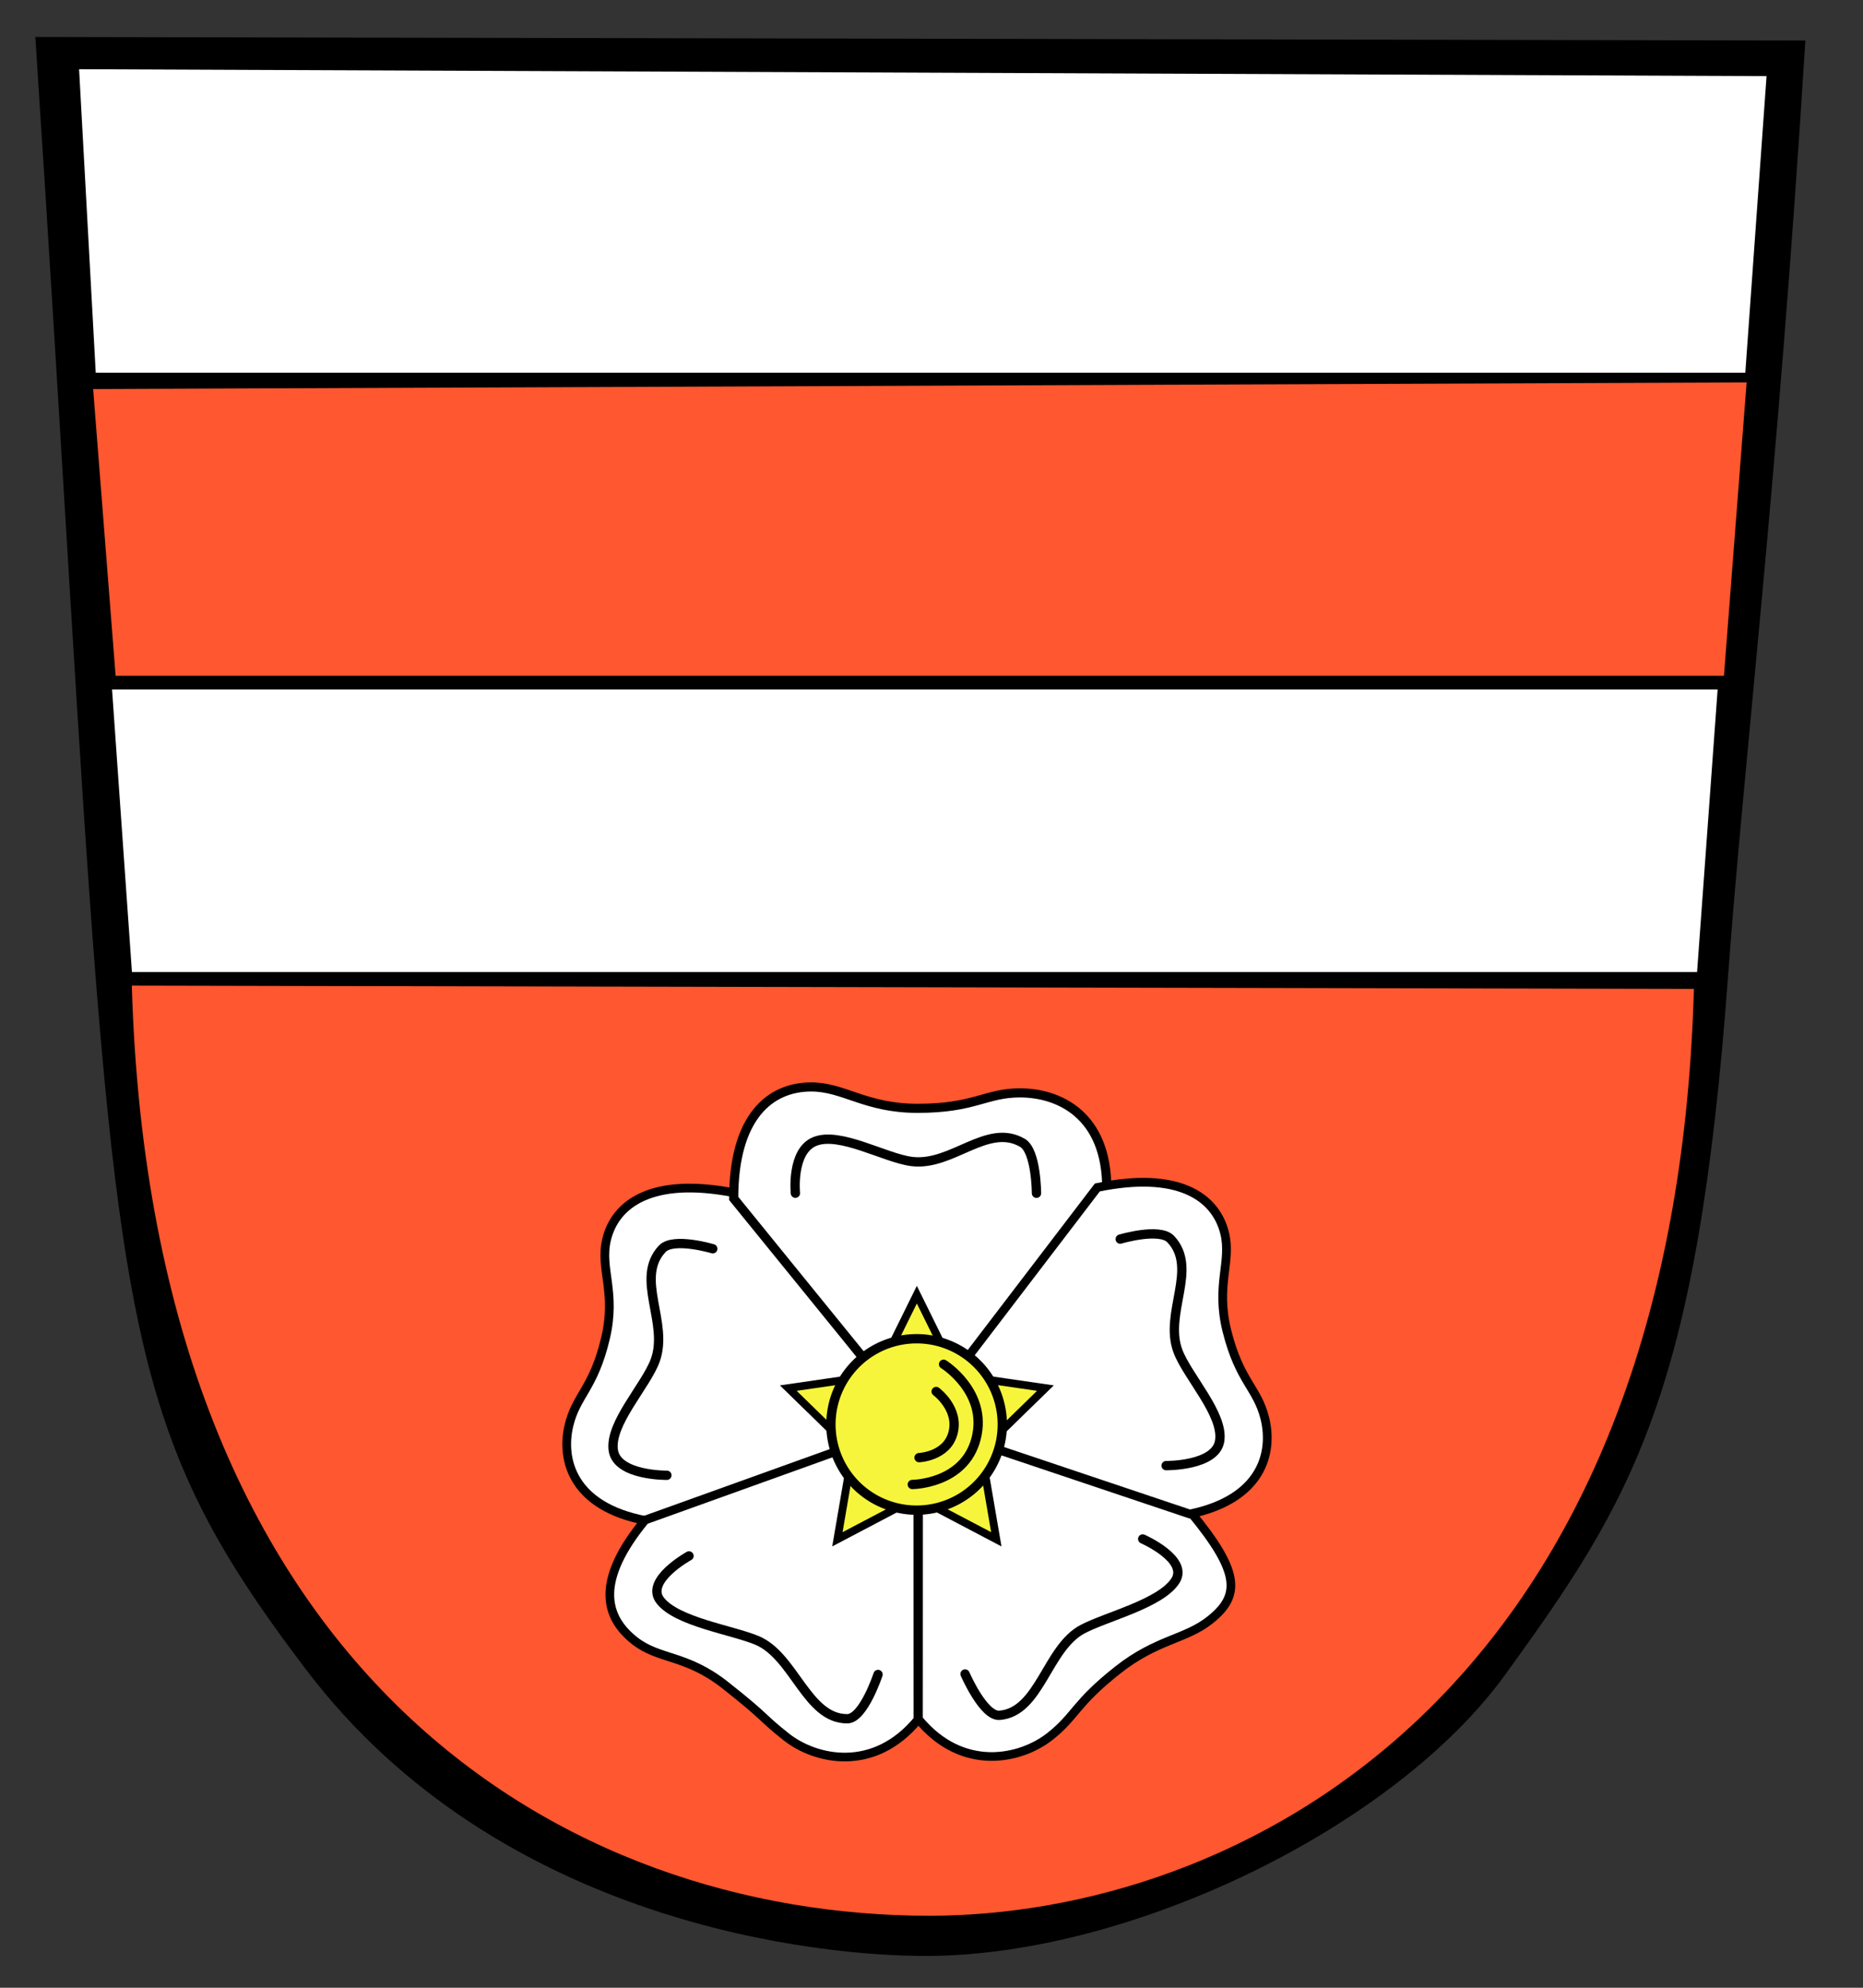
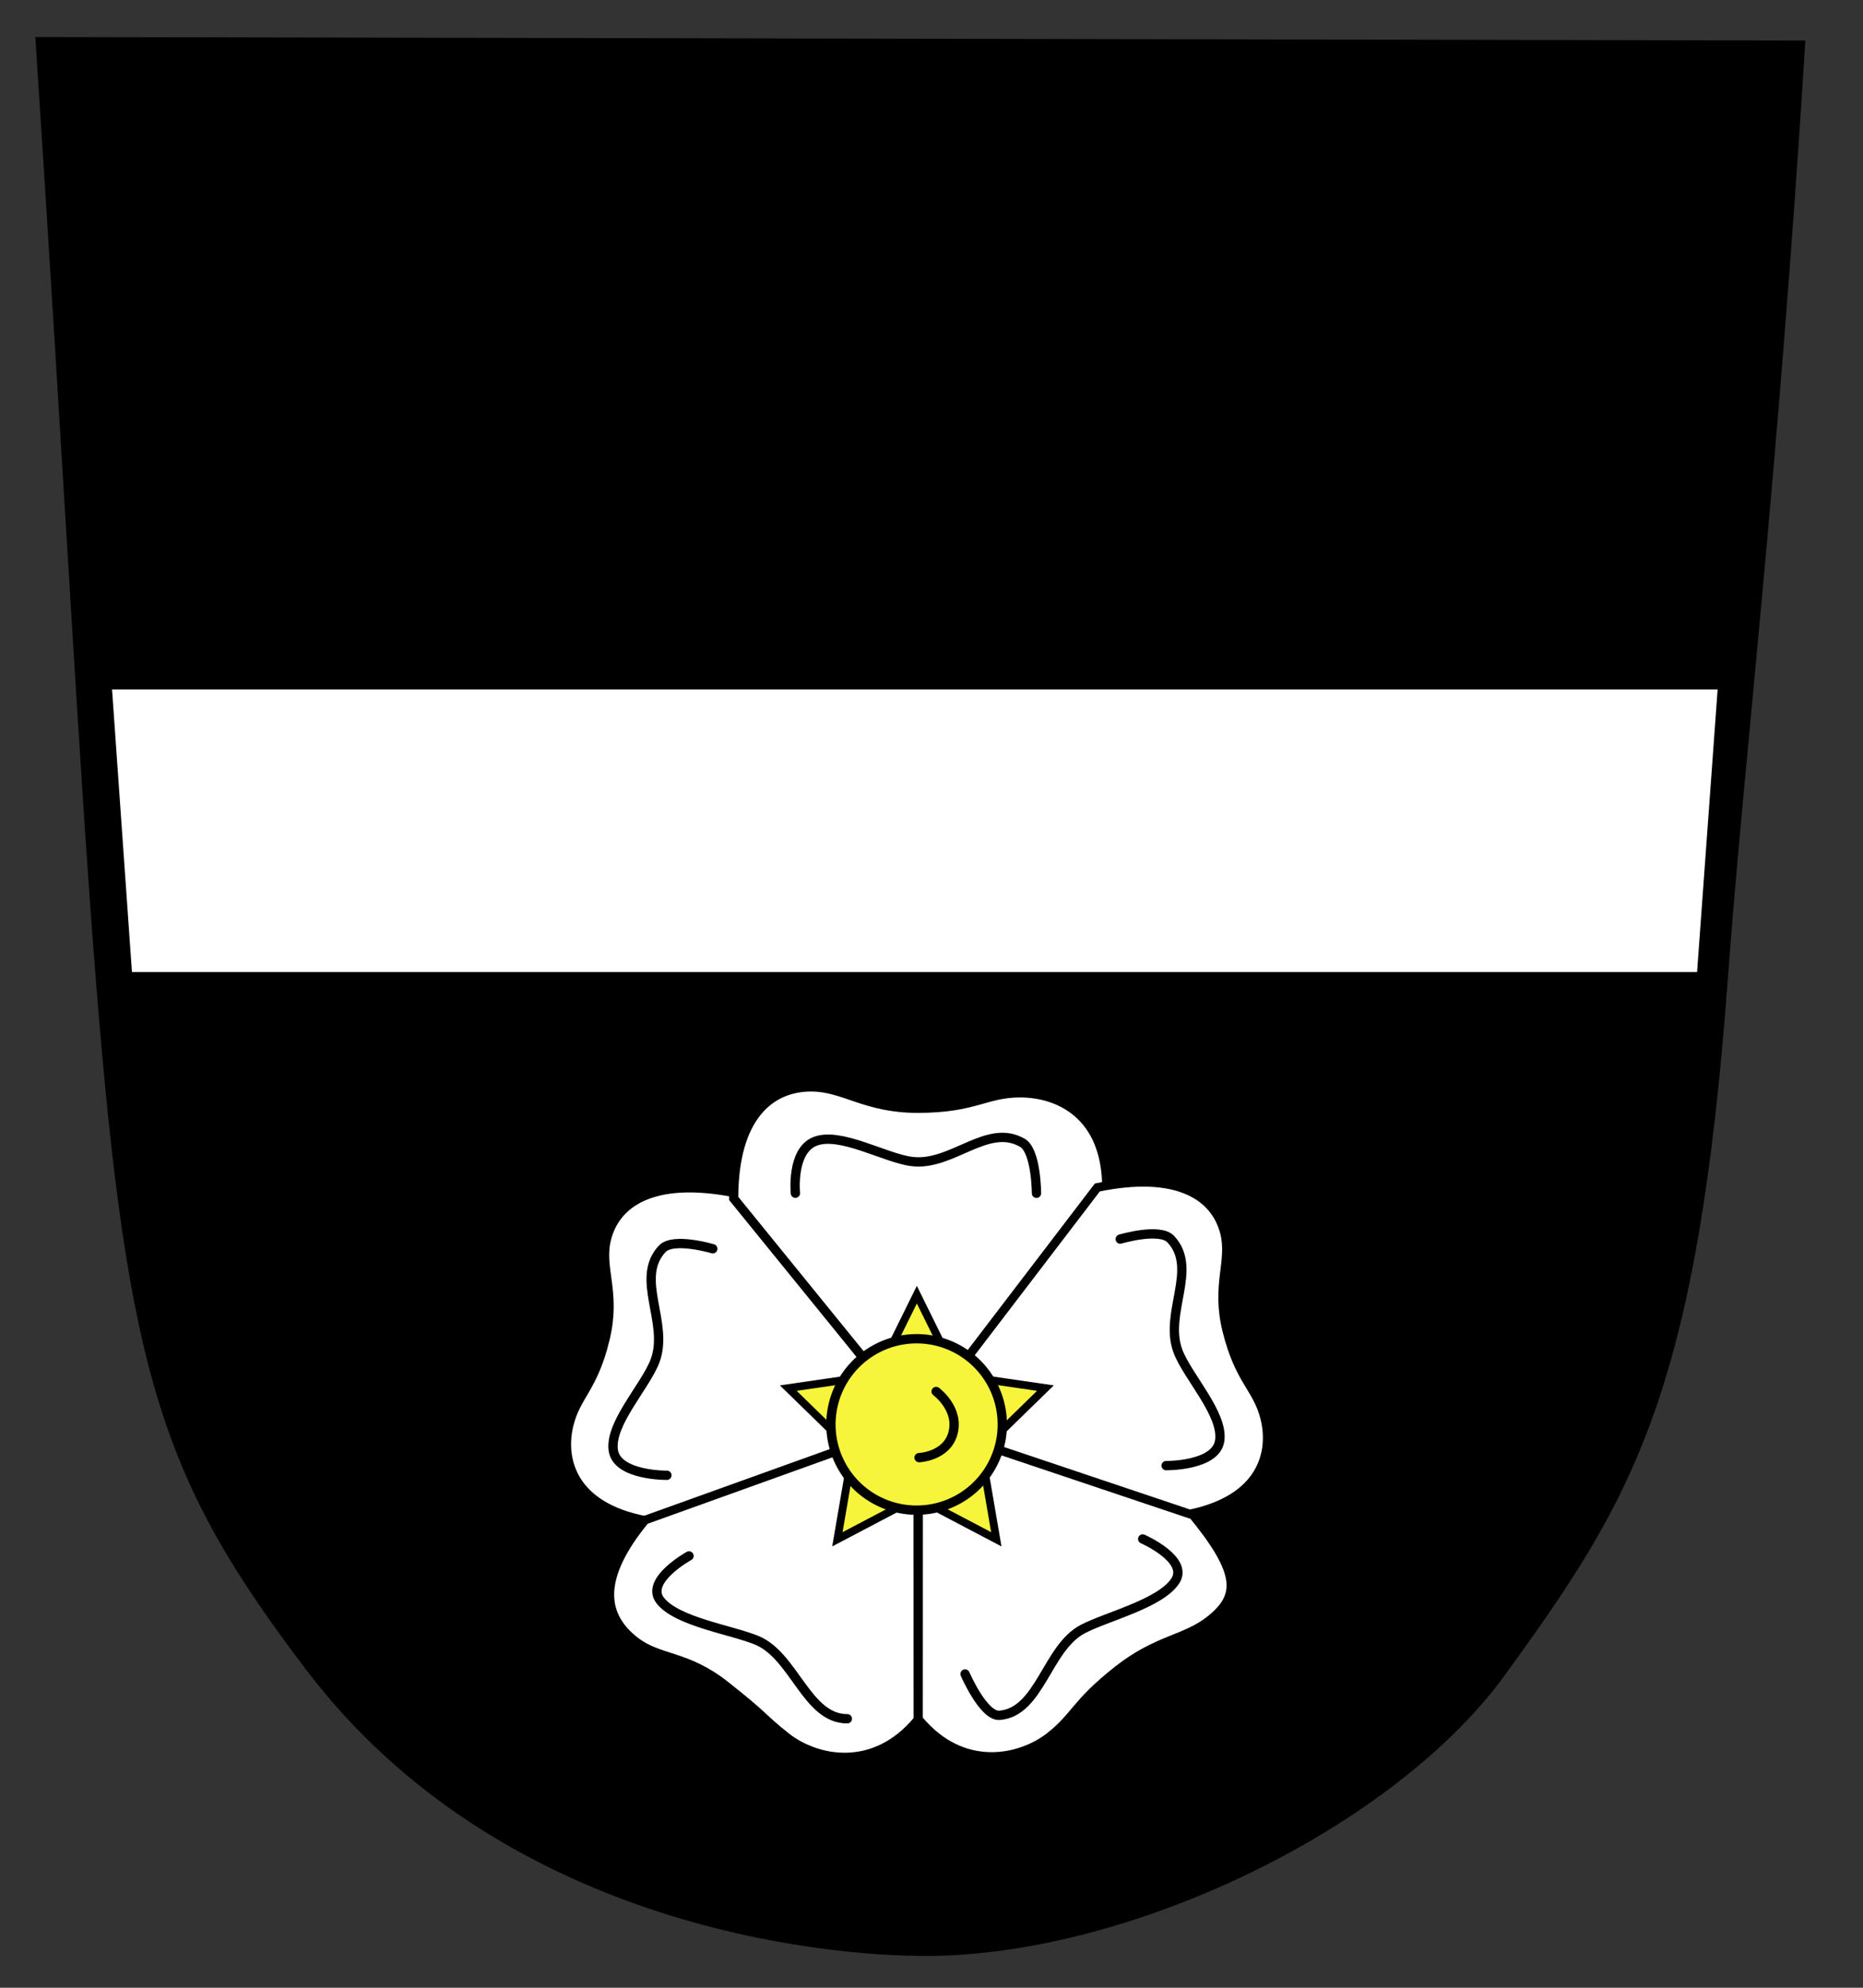
<svg xmlns="http://www.w3.org/2000/svg" version="1.0" width="600" height="640" id="svg2">
  <rect width="100%" height="100%" fill="#333333" stroke="none" />
  <defs id="defs4" />
  <g id="layer1">
    <path d="M 11.378,11.909 C 11.378,11.909 581.439,13.047 581.439,13.047 C 572.544,155.942 561.48,246.622 556.559,313.987 C 546.666,449.427 525.545,482.928 484.743,539.23 C 449.216,588.252 364.831,629.321 299.253,629.759 C 264.313,630 161.002,619.767 98.63,537.65 C 52.566,477.004 41.119,443.699 30.95,316.535 C 25.377,246.859 20.507,150.915 11.378,11.909 z" id="back" style="opacity:1;fill:#000000;fill-opacity:1;fill-rule:evenodd;stroke:none;stroke-width:1px;stroke-linecap:butt;stroke-linejoin:miter;stroke-opacity:1" />
-     <path d="M 25.473,22.289 L 30.832,120 L 562.096,120 L 568.939,24.508 L 25.473,22.289 z" id="white1" style="fill:#ffffff;fill-opacity:1;fill-rule:evenodd;stroke:none;stroke-width:1px;stroke-linecap:butt;stroke-linejoin:miter;stroke-opacity:1" />
-     <path d="M 30,125.265 L 37.234,217.579 L 555.22,217.579 L 562.521,123.118 L 30,125.265 z" id="red1" style="fill:#ff572f;fill-opacity:1;fill-rule:evenodd;stroke:none;stroke-width:1px;stroke-linecap:butt;stroke-linejoin:miter;stroke-opacity:1" />
    <path d="M 36.086,222 L 553.184,222 L 546.56,312.978 L 42.494,312.978 L 36.086,222 z" id="white2" style="fill:#ffffff;fill-rule:evenodd;stroke:none;stroke-width:1px;stroke-linecap:butt;stroke-linejoin:miter;stroke-opacity:1" />
-     <path d="M 42.454,317.347 C 42.454,317.347 545.539,318.408 545.539,318.408 C 539.171,548.541 396.317,616.816 299.303,616.816 C 183.184,616.816 48.939,541.089 42.454,317.347 z" id="red2" style="fill:#ff572f;fill-opacity:1;fill-rule:evenodd;stroke:none;stroke-width:1px;stroke-linecap:butt;stroke-linejoin:miter;stroke-opacity:1" />
    <path d="M 236.108,383.989 C 236.108,383.989 295,458.901 295,458.901 C 295,458.901 207.812,489.539 207.812,489.539 C 184.494,485.048 180.606,470.13 183.226,459.008 C 185.54,449.183 191.178,447.123 195.024,430.795 C 198.53,415.908 193.137,408.543 195.338,399.197 C 198.106,387.444 210.09,378.979 236.108,383.989 z" id="b1" style="fill:#ffffff;fill-opacity:1;fill-rule:evenodd;stroke:#000000;stroke-width:2.813;stroke-linecap:butt;stroke-linejoin:miter;stroke-miterlimit:4;stroke-dasharray:none;stroke-opacity:1" />
    <path d="M 207.773,489.413 C 207.773,489.413 295.571,457.865 295.571,457.865 C 295.571,457.865 295.61,553.712 295.61,553.712 C 281.424,570.92 262.657,566.674 253.248,559.253 C 244.934,552.697 247.364,553.462 233.55,542.567 C 220.954,532.634 212.274,534.483 204.367,528.247 C 194.423,520.405 191.945,508.614 207.773,489.413 z" id="b2" style="fill:#ffffff;fill-opacity:1;fill-rule:evenodd;stroke:#000000;stroke-width:2.792;stroke-linecap:butt;stroke-linejoin:miter;stroke-miterlimit:4;stroke-dasharray:none;stroke-opacity:1" />
    <path d="M 383.64,487.097 C 383.64,487.097 295.842,457.686 295.842,457.686 C 295.842,457.686 295.803,553.533 295.803,553.533 C 309.989,570.741 328.756,566.495 338.165,559.074 C 346.478,552.518 346.186,548.582 360,537.687 C 372.595,527.754 381.703,527.894 389.61,521.658 C 399.554,513.816 399.468,506.298 383.64,487.097 z" id="b3" style="fill:#ffffff;fill-opacity:1;fill-rule:evenodd;stroke:#000000;stroke-width:2.792;stroke-linecap:butt;stroke-linejoin:miter;stroke-miterlimit:4;stroke-dasharray:none;stroke-opacity:1" />
    <path d="M 236.295,385.867 C 236.295,385.867 295.225,458.406 295.225,458.406 C 295.225,458.406 356.44,382.55 356.44,382.55 C 356.44,359.021 341.104,351.877 328.519,351.877 C 317.401,351.877 313.997,356.851 295.521,356.851 C 278.677,356.851 271.829,349.97 261.254,349.97 C 247.955,349.97 236.295,359.613 236.295,385.867 z" id="b5" style="fill:#ffffff;fill-opacity:1;fill-rule:evenodd;stroke:#000000;stroke-width:2.94;stroke-linecap:butt;stroke-linejoin:miter;stroke-miterlimit:4;stroke-dasharray:none;stroke-opacity:1" />
    <path d="M 353.412,382.328 C 353.412,382.328 295.576,458.058 295.576,458.058 C 295.576,458.058 383.185,487.471 383.185,487.471 C 406.438,482.654 410.116,467.683 407.341,456.599 C 404.889,446.806 399.222,444.826 395.148,428.553 C 391.433,413.717 396.723,406.277 394.391,396.963 C 391.458,385.25 379.357,376.953 353.412,382.328 z" id="b6" style="fill:#ffffff;fill-opacity:1;fill-rule:evenodd;stroke:#000000;stroke-width:2.813;stroke-linecap:butt;stroke-linejoin:miter;stroke-miterlimit:4;stroke-dasharray:none;stroke-opacity:1" />
    <path d="M 257.91,369.342 L 273.198,400.318 L 307.382,405.286 L 282.646,429.397 L 288.486,463.443 L 257.91,447.369 L 227.335,463.443 L 233.175,429.397 L 208.439,405.286 L 242.623,400.318 L 257.91,369.342 z" transform="matrix(0.837,0,0,0.837,79.412,107.708)" id="star" style="opacity:1;fill:#f6f53b;fill-opacity:1;fill-rule:nonzero;stroke:#000000;stroke-width:3;stroke-linecap:butt;stroke-linejoin:miter;stroke-miterlimit:4;stroke-dasharray:none;stroke-dashoffset:0;stroke-opacity:1" />
    <path d="M 322.653,458.507 A 27.595,27.595 0 1 1 267.463,458.507 A 27.595,27.595 0 1 1 322.653,458.507 z" transform="translate(0.147,0.126)" id="circle" style="opacity:1;fill:#f6f53b;fill-opacity:1;fill-rule:nonzero;stroke:#000000;stroke-width:3;stroke-linecap:butt;stroke-linejoin:miter;stroke-miterlimit:4;stroke-dasharray:none;stroke-dashoffset:0;stroke-opacity:1" />
    <path d="M 214.778,475 C 214.778,475 198.854,475.185 197.537,467.094 C 196.135,458.475 207.943,446.288 210.985,438.103 C 215.532,425.873 204.341,411.555 213.3,402.069 C 216.875,398.284 229.557,402.069 229.557,402.069" id="path4895" style="fill:none;fill-rule:evenodd;stroke:#000000;stroke-width:3;stroke-linecap:round;stroke-linejoin:miter;stroke-miterlimit:4;stroke-dasharray:none;stroke-opacity:1" />
    <path d="M 256.167,384.174 C 256.167,384.174 254.79,370.688 262.363,367.547 C 270.428,364.202 285.003,372.893 293.667,373.973 C 306.615,375.587 317.978,361.406 329.269,367.945 C 333.775,370.554 333.811,384.198 333.811,384.198" id="path4897" style="fill:none;fill-rule:evenodd;stroke:#000000;stroke-width:3;stroke-linecap:round;stroke-linejoin:miter;stroke-miterlimit:4;stroke-dasharray:none;stroke-opacity:1" />
    <path d="M 375.558,471.888 C 375.558,471.888 391.483,472.073 392.8,463.981 C 394.202,455.363 382.394,443.176 379.351,434.991 C 374.805,422.761 385.995,408.443 377.036,398.957 C 373.461,395.172 360.78,398.957 360.78,398.957" id="path4899" style="fill:none;fill-rule:evenodd;stroke:#000000;stroke-width:3;stroke-linecap:round;stroke-linejoin:miter;stroke-miterlimit:4;stroke-dasharray:none;stroke-opacity:1" />
    <path d="M 368.02,495.504 C 368.02,495.504 382.96,502.051 378.542,508.956 C 373.835,516.311 356.416,520.465 348.688,524.531 C 337.141,530.606 334.937,551.201 321.934,552.288 C 316.746,552.722 310.811,538.978 310.811,538.978" id="path4903" style="fill:none;fill-rule:evenodd;stroke:#000000;stroke-width:3;stroke-linecap:round;stroke-linejoin:miter;stroke-miterlimit:4;stroke-dasharray:none;stroke-opacity:1" />
-     <path d="M 221.902,500.966 C 221.902,500.966 207.609,508.827 212.629,515.308 C 217.975,522.211 235.698,524.786 243.758,528.143 C 255.804,533.158 259.846,553.472 272.894,553.389 C 278.1,553.356 282.778,539.135 282.778,539.135" id="path4905" style="fill:none;fill-rule:evenodd;stroke:#000000;stroke-width:3;stroke-linecap:round;stroke-linejoin:miter;stroke-miterlimit:4;stroke-dasharray:none;stroke-opacity:1" />
+     <path d="M 221.902,500.966 C 221.902,500.966 207.609,508.827 212.629,515.308 C 217.975,522.211 235.698,524.786 243.758,528.143 C 255.804,533.158 259.846,553.472 272.894,553.389 " id="path4905" style="fill:none;fill-rule:evenodd;stroke:#000000;stroke-width:3;stroke-linecap:round;stroke-linejoin:miter;stroke-miterlimit:4;stroke-dasharray:none;stroke-opacity:1" />
    <path d="M 301.502,448.022 C 301.502,448.022 308.981,453.537 306.93,461.373 C 304.941,468.97 295.997,469.316 295.997,469.316" id="path4911" style="fill:none;fill-rule:evenodd;stroke:#000000;stroke-width:3;stroke-linecap:round;stroke-linejoin:miter;stroke-miterlimit:4;stroke-dasharray:none;stroke-opacity:1" />
-     <path d="M 303.89,439.243 C 303.89,439.243 318.227,448.149 314.373,463.17 C 310.595,477.896 293.813,477.959 293.813,477.959" id="path4913" style="fill:none;fill-rule:evenodd;stroke:#000000;stroke-width:3;stroke-linecap:round;stroke-linejoin:miter;stroke-miterlimit:4;stroke-dasharray:none;stroke-opacity:1" />
  </g>
</svg>